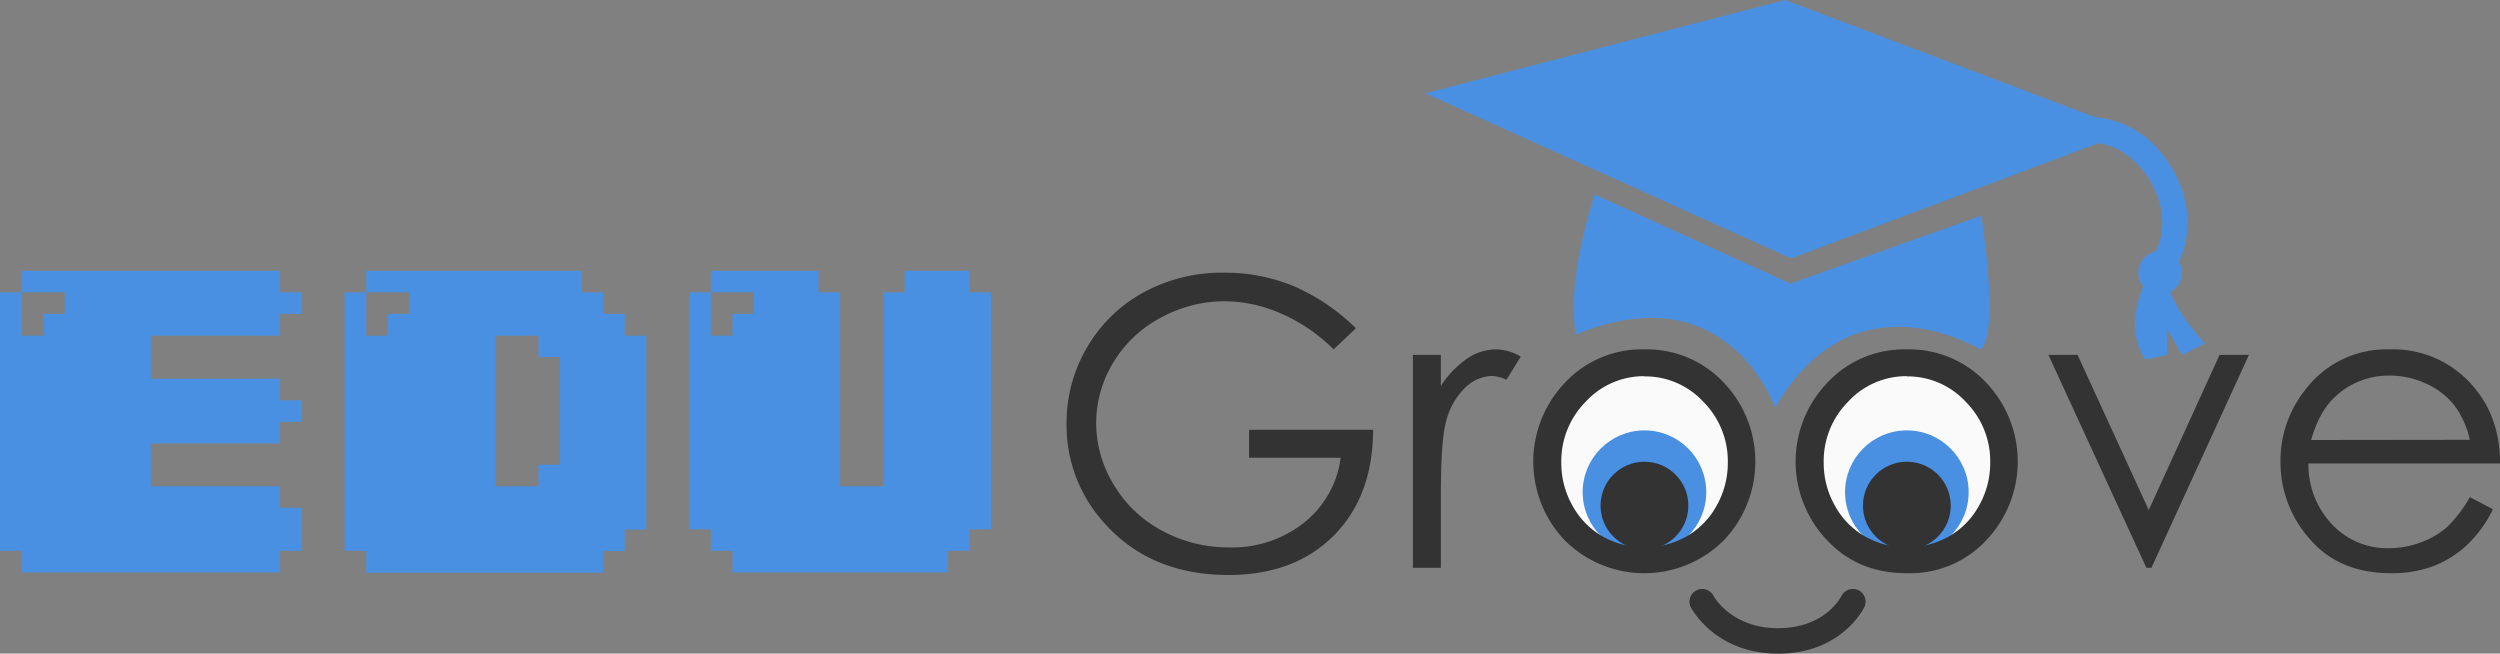
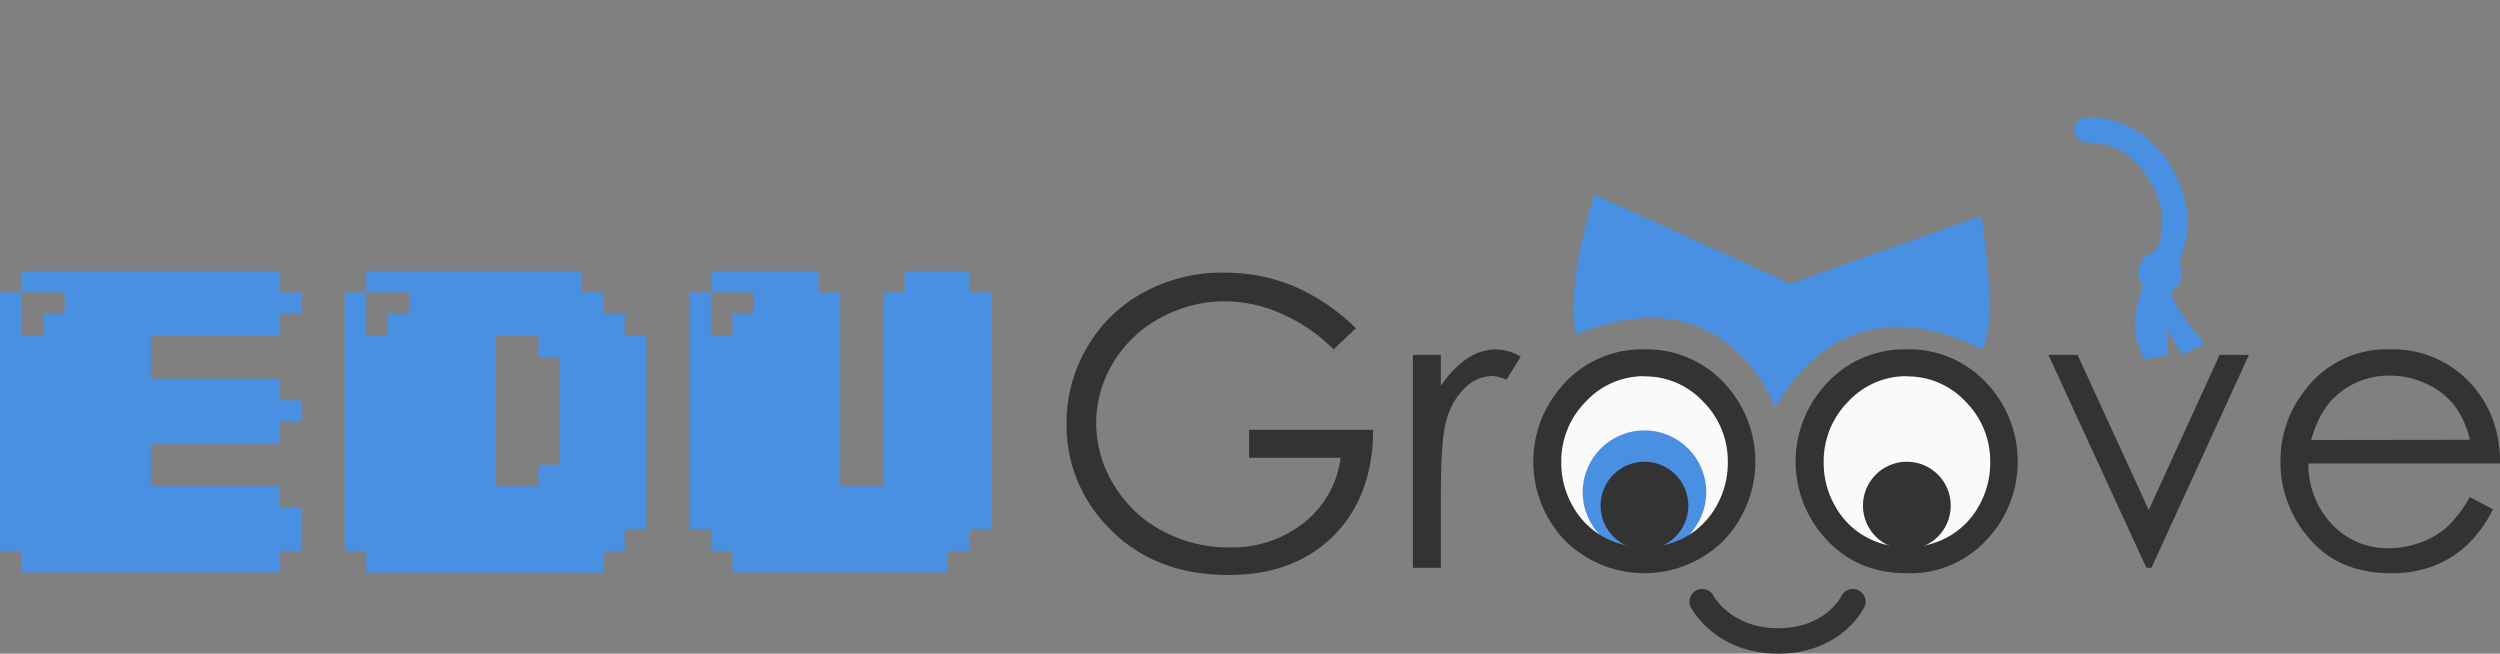
<svg xmlns="http://www.w3.org/2000/svg" viewBox="0 0 491.53 128.51">
  <rect x="0" y="0" width="491.53" height="128.51" fill="#808080" stroke="none" />
  <defs>
    <style>.cls-1{fill:#fafafa;}.cls-2{fill:#4a90e2;}.cls-3{fill:#333;}</style>
  </defs>
  <g id="Layer_2" data-name="Layer 2">
    <g id="Layer_1-2" data-name="Layer 1">
      <circle class="cls-1" cx="323.32" cy="90.77" r="18.56" />
      <circle class="cls-1" cx="374.91" cy="90.77" r="18.56" />
-       <circle class="cls-2" cx="374.91" cy="96.77" r="12.15" />
      <circle class="cls-2" cx="323.32" cy="96.77" r="12.15" />
      <path class="cls-3" d="M266.59,64.54l-4.38,4.15a33.71,33.71,0,0,0-10.37-7.06,27.94,27.94,0,0,0-11-2.4,26.18,26.18,0,0,0-12.68,3.27,23.81,23.81,0,0,0-9.33,8.87,22.93,22.93,0,0,0-3.31,11.83A23.28,23.28,0,0,0,219,95.33a24.21,24.21,0,0,0,9.46,9,27.15,27.15,0,0,0,13.23,3.29,22.64,22.64,0,0,0,14.78-4.92A19.43,19.43,0,0,0,263.59,90h-18V84.5h24.39q-.07,13.13-7.79,20.84t-20.64,7.71q-15.69,0-24.85-10.7a28.42,28.42,0,0,1-7-19,29.19,29.19,0,0,1,4-15,28.62,28.62,0,0,1,11.08-10.83,32.18,32.18,0,0,1,15.92-3.91,35.5,35.5,0,0,1,13.55,2.6A40.34,40.34,0,0,1,266.59,64.54Z" />
      <path class="cls-3" d="M277.79,69.77h5.5v6.12a19.3,19.3,0,0,1,5.19-5.41,10.27,10.27,0,0,1,5.7-1.79A9.87,9.87,0,0,1,299,70.12l-2.81,4.54a7.5,7.5,0,0,0-2.85-.74,7.78,7.78,0,0,0-5.19,2.22A13.92,13.92,0,0,0,284.29,83q-1,3.59-1,14.47v14.16h-5.5Z" />
      <path class="cls-3" d="M323.34,68.69a20.76,20.76,0,0,1,16,7,22.47,22.47,0,0,1-.33,30.45,22.13,22.13,0,0,1-31.45,0,22.44,22.44,0,0,1-.32-30.41A20.72,20.72,0,0,1,323.34,68.69Zm0,5.27a15.56,15.56,0,0,0-11.55,5,16.6,16.6,0,0,0-4.82,12,17,17,0,0,0,2.2,8.46,15.6,15.6,0,0,0,5.94,6.06,16.88,16.88,0,0,0,16.45,0,15.55,15.55,0,0,0,5.95-6.06,17.06,17.06,0,0,0,2.2-8.46,16.54,16.54,0,0,0-4.85-12A15.55,15.55,0,0,0,323.32,74Z" />
      <path class="cls-3" d="M374.93,68.69a20.76,20.76,0,0,1,16,7,22.47,22.47,0,0,1-.33,30.45,20.47,20.47,0,0,1-15.7,6.56q-9.65,0-15.75-6.56a22.41,22.41,0,0,1-.32-30.41A20.71,20.71,0,0,1,374.93,68.69Zm0,5.27a15.56,15.56,0,0,0-11.55,5,16.6,16.6,0,0,0-4.82,12,17,17,0,0,0,2.2,8.46,15.53,15.53,0,0,0,5.94,6.06,16.88,16.88,0,0,0,16.45,0,15.55,15.55,0,0,0,5.95-6.06,17.06,17.06,0,0,0,2.2-8.46,16.54,16.54,0,0,0-4.85-12A15.55,15.55,0,0,0,374.91,74Z" />
      <path class="cls-3" d="M402.74,69.77h5.73l14,30.51L436.4,69.77h5.77L423,111.63h-1Z" />
      <path class="cls-3" d="M485.6,97.74l4.54,2.38A24.28,24.28,0,0,1,485,107.2a20.44,20.44,0,0,1-6.58,4.1,23.11,23.11,0,0,1-8.28,1.4q-10.25,0-16-6.71a22.65,22.65,0,0,1-5.77-15.18,22.35,22.35,0,0,1,4.89-14.19,20,20,0,0,1,16.59-7.93,20.66,20.66,0,0,1,17.1,8.12q4.54,5.73,4.62,14.31H453.87a17,17,0,0,0,4.66,12,14.84,14.84,0,0,0,11.13,4.66,17.93,17.93,0,0,0,6.22-1.11,16.49,16.49,0,0,0,5.14-2.95A25.25,25.25,0,0,0,485.6,97.74Zm0-11.27a17.76,17.76,0,0,0-3.13-6.89A14.94,14.94,0,0,0,477,75.43a16.59,16.59,0,0,0-7.13-1.58,15.34,15.34,0,0,0-10.59,4q-3.24,2.88-4.89,8.66Z" />
      <path class="cls-2" d="M55.06,57.48h4.23v4.23H55.06V66H29.65v8.47H55.06v4.24h4.23v4.23H55.06v4.24H29.65V95.6H55.06v4.23h4.23v8.47H55.06v4.24H4.23V108.3H0V57.48H4.23V66H8.47V61.71h4.24V57.48H4.23V53.24H55.06Z" />
      <path class="cls-2" d="M122.82,66h4.24v38.12h-4.24v4.23h-4.23v4.24H72V108.3H67.76V57.48H72V66h4.23V61.71h4.24V57.48H72V53.24h42.35v4.24h4.24v4.23h4.23Zm-16.94,4.23V66H97.41V95.6h8.47V91.36h4.24V70.18Z" />
      <path class="cls-2" d="M190.59,57.48h4.23v46.59h-4.23v4.23h-4.24v4.24H144V108.3h-4.24v-4.23h-4.23V57.48h4.23V66H144V61.71h4.23V57.48h-8.47V53.24h21.18v4.24h4.23V95.6h8.48V57.48h4.23V53.24h12.71Z" />
      <circle class="cls-3" cx="323.32" cy="99.41" r="8.63" />
      <circle class="cls-3" cx="374.91" cy="99.41" r="8.63" />
-       <polygon class="cls-2" points="350.95 0 280.24 18.34 352.13 50.8 419 25.72 350.95 0" />
      <path class="cls-2" d="M349,80.16s-9.18-26.72-39.09-14.42c0,0-2.5-7.93,3.59-27.51L352,55.76,389.54,42.4s3.66,22.21,0,26.29C388.93,68.69,364.63,53.18,349,80.16Z" />
      <path class="cls-3" d="M349.62,128.51c-12.38,0-17-8.78-17.21-9.16a2.5,2.5,0,0,1,4.44-2.29c.16.29,3.57,6.45,12.77,6.45s12.34-6.13,12.47-6.39a2.5,2.5,0,0,1,4.5,2.17C366.41,119.67,362.05,128.51,349.62,128.51Z" />
      <path class="cls-2" d="M425.89,53.4a2.51,2.51,0,0,1-2.14-3.79c.17-.29,3.64-6.41-1.16-14.26s-11.68-7.31-12-7.29a2.5,2.5,0,0,1-.5-5c.41,0,10.24-.95,16.73,9.65s1.4,19.1,1.18,19.46A2.51,2.51,0,0,1,425.89,53.4Z" />
      <circle class="cls-2" cx="424.7" cy="53.61" r="4.29" />
      <path class="cls-2" d="M422.68,53.61s-5.88,9.65-.91,17.08l4.28-.92V64.61L429,69.77l4.52-2.23s-7.43-7.89-7.43-13.05S422.68,53.61,422.68,53.61Z" />
    </g>
  </g>
</svg>